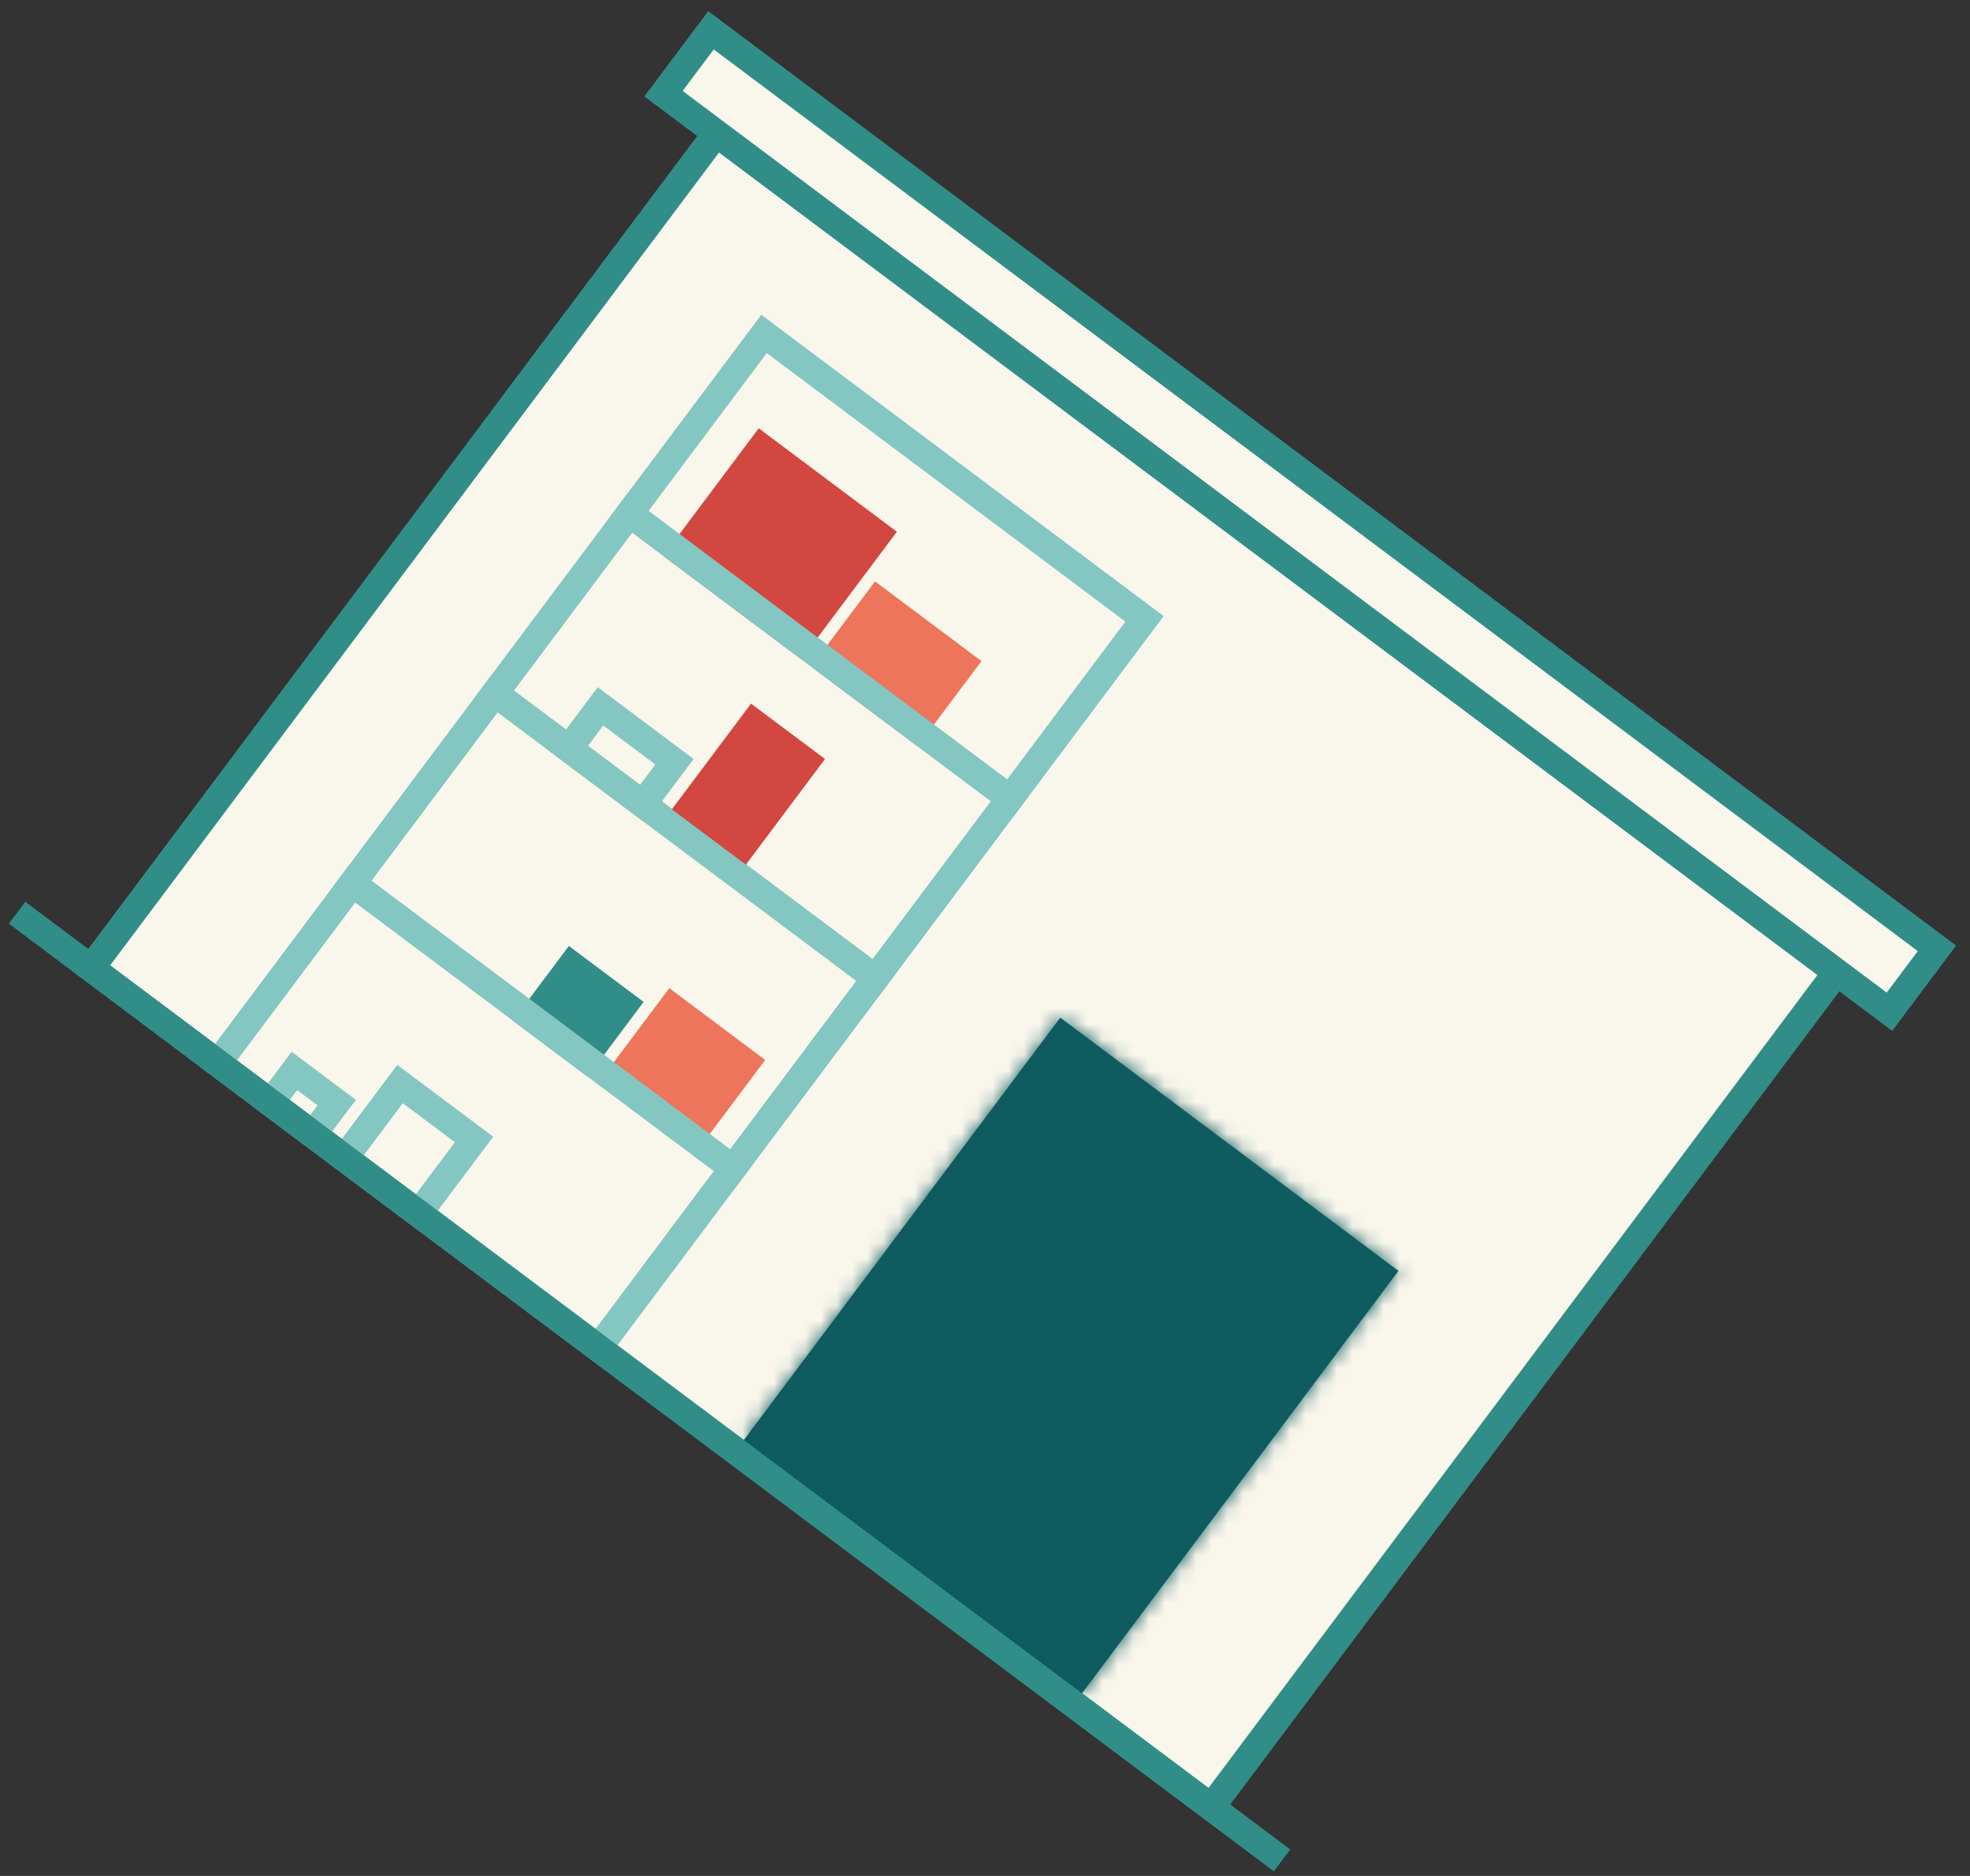
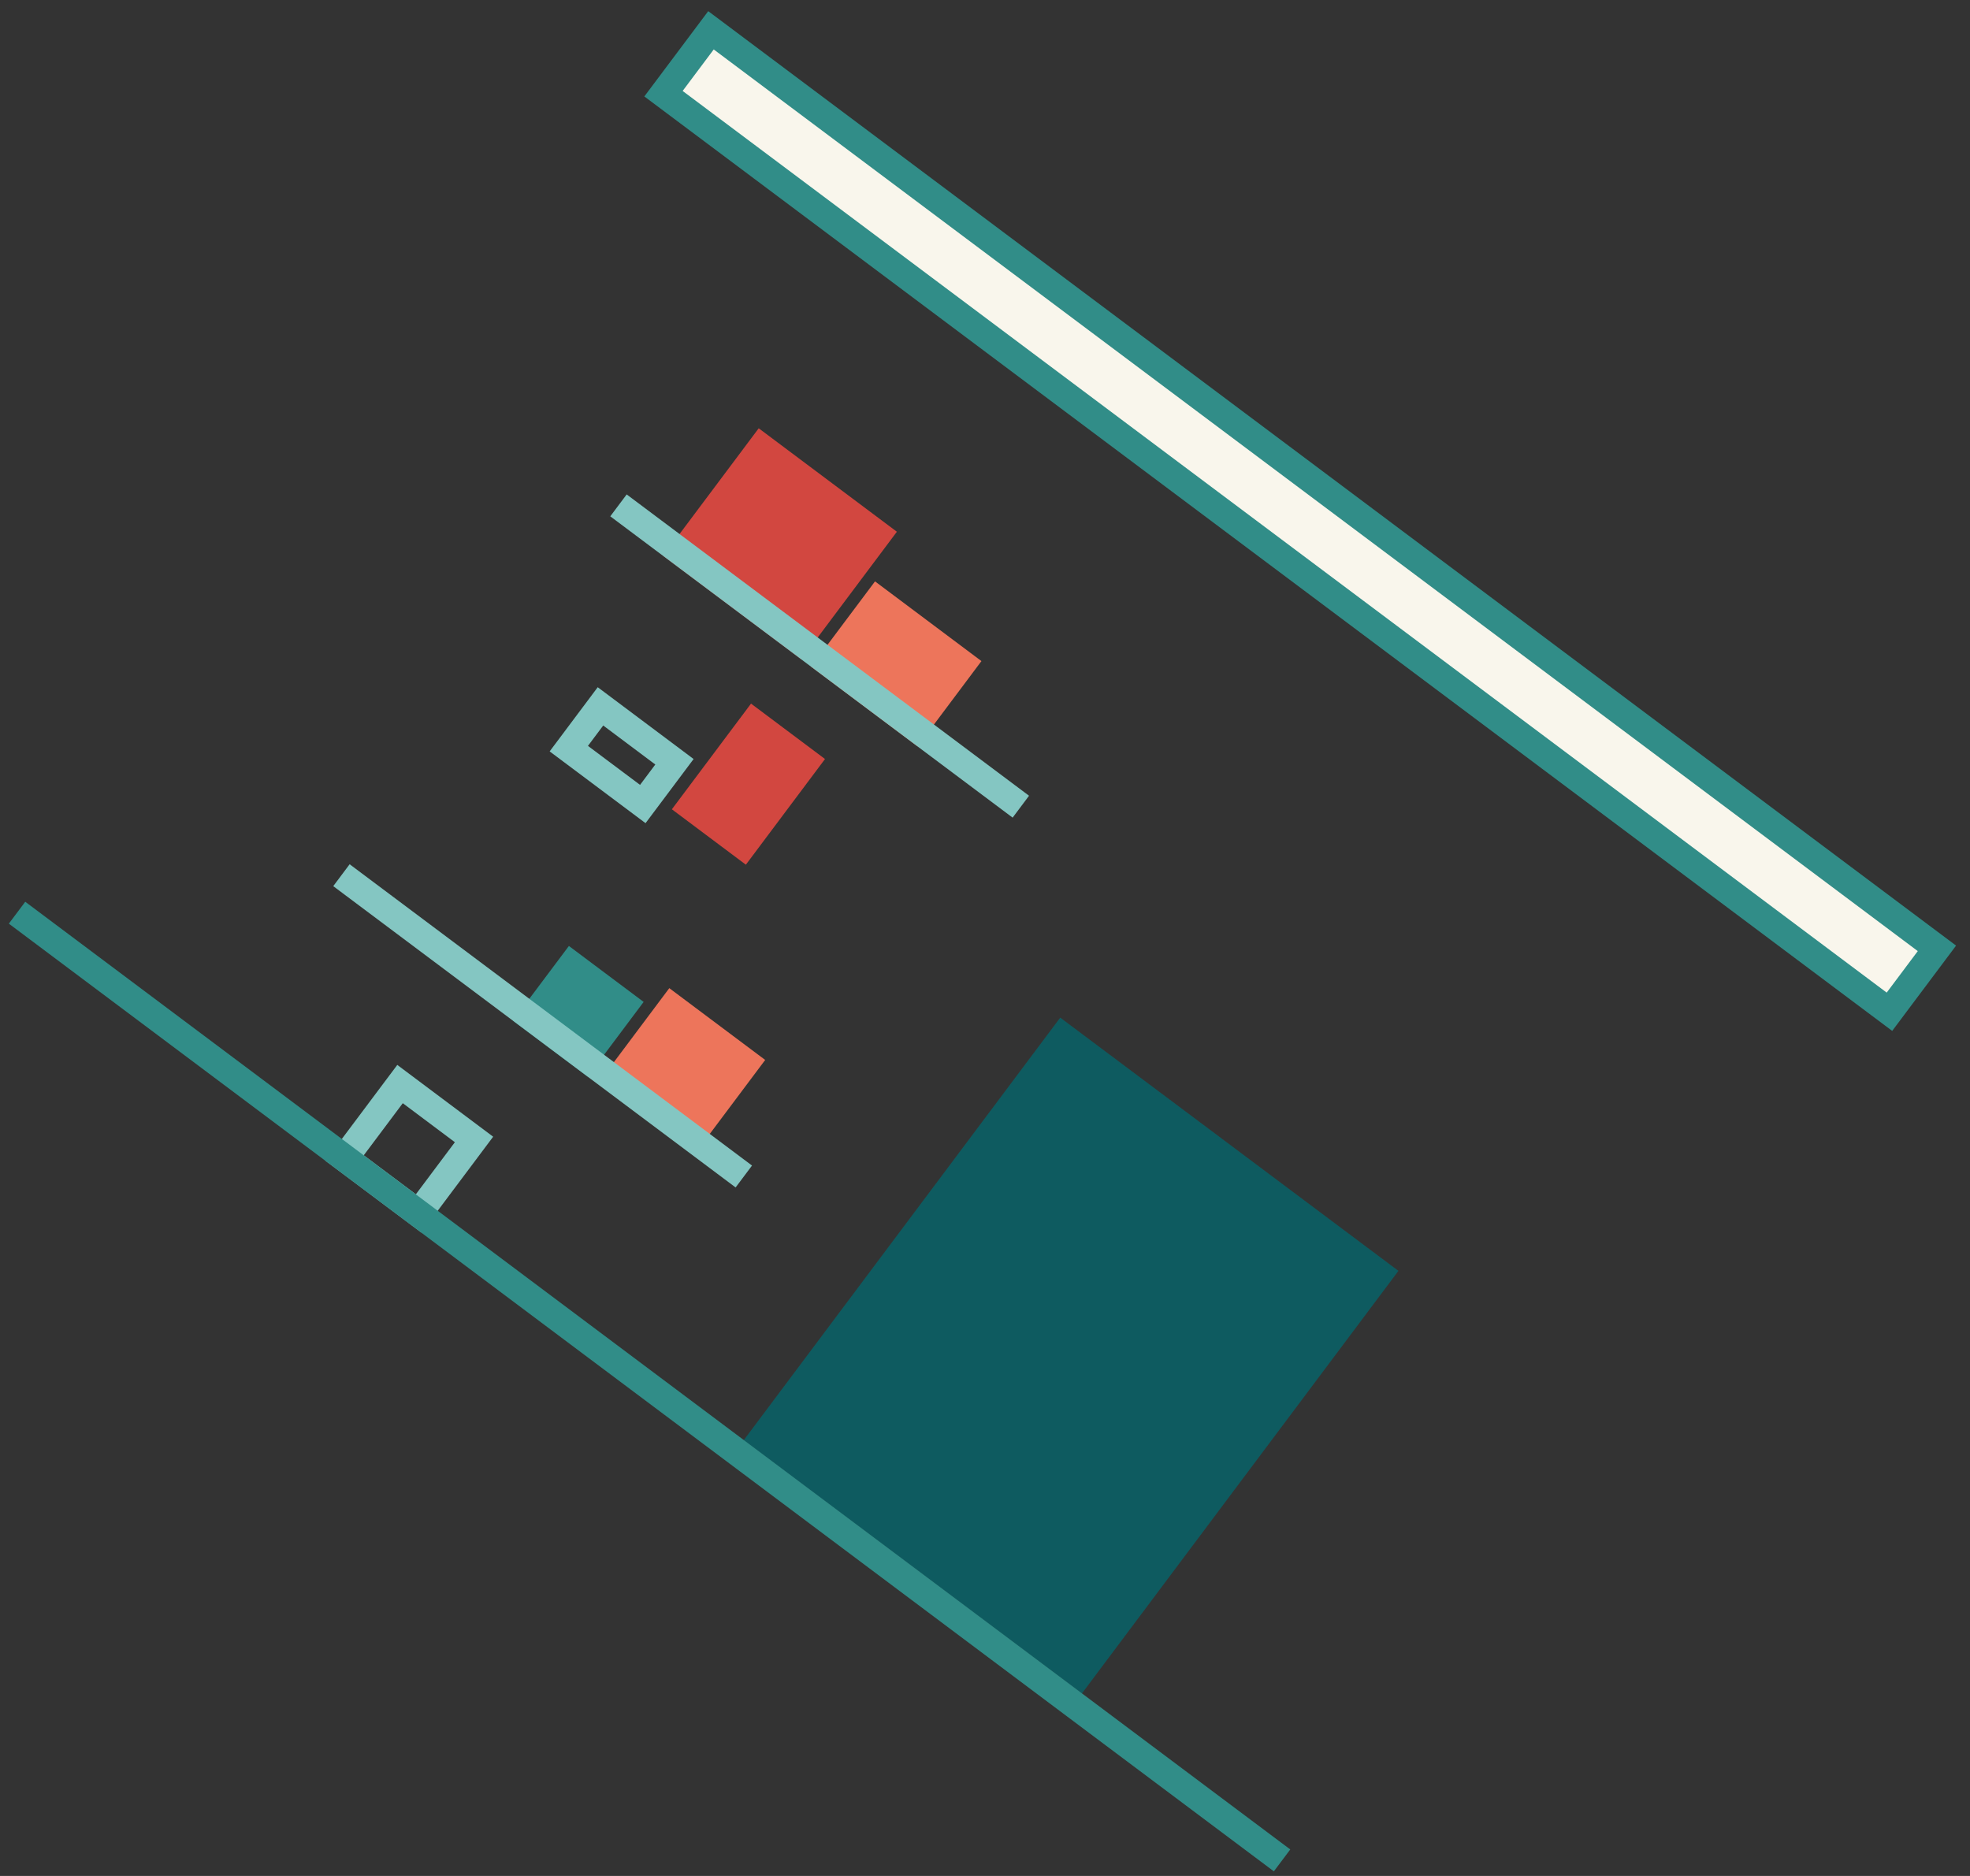
<svg xmlns="http://www.w3.org/2000/svg" width="126" height="120" viewBox="0 0 126 120" fill="none">
  <rect x="0" y="0" width="126" height="120" fill="#333333" stroke="none" />
-   <path d="M5.821 61.927L77.473 115.59L117.467 62.189L45.815 8.526L5.821 61.927Z" fill="#F9F6EC" stroke="#318D88" stroke-width="1.75" stroke-linecap="square" />
-   <path d="M61.548 42.464L56.141 38.414L53.103 42.47L58.511 46.52L61.548 42.464Z" fill="#ED755B" stroke="#ED755B" stroke-width="1.75" stroke-miterlimit="10" />
+   <path d="M61.548 42.464L56.141 38.414L53.103 42.47L58.511 46.52Z" fill="#ED755B" stroke="#ED755B" stroke-width="1.75" stroke-miterlimit="10" />
  <path d="M56.139 34.19L48.703 28.621L43.641 35.381L51.076 40.95L56.139 34.19Z" fill="#D24740" stroke="#D24740" stroke-width="1.75" stroke-miterlimit="10" stroke-linecap="round" />
  <path d="M39.942 64.266L36.562 61.735L34.031 65.114L37.411 67.646L39.942 64.266Z" fill="#318D88" stroke="#318D88" stroke-width="1.75" stroke-miterlimit="10" />
  <path d="M47.716 67.978L42.984 64.434L40.453 67.814L45.185 71.357L47.716 67.978Z" fill="#ED755B" stroke="#ED755B" stroke-width="1.75" stroke-miterlimit="10" />
-   <path d="M73.202 39.585L48.867 21.36L13.935 68.001L38.27 86.226L73.202 39.585Z" stroke="#84C6C2" stroke-width="1.75" stroke-miterlimit="10" stroke-linecap="round" />
-   <path d="M31.652 44.344L55.987 62.569" stroke="#84C6C2" stroke-width="1.75" stroke-miterlimit="10" stroke-linecap="square" />
  <path d="M40.258 32.852L64.592 51.077" stroke="#84C6C2" stroke-width="1.75" stroke-miterlimit="10" stroke-linecap="square" />
  <path d="M22.539 56.508L46.874 74.733" stroke="#84C6C2" stroke-width="1.75" stroke-miterlimit="10" stroke-linecap="square" />
  <path d="M43.138 48.728L38.406 45.184L36.381 47.888L41.113 51.431L43.138 48.728Z" stroke="#84C6C2" stroke-width="1.75" stroke-miterlimit="10" stroke-linecap="round" />
  <path d="M44.197 51.592L48.211 46.233L51.542 48.728L47.529 54.087L44.197 51.592Z" fill="#D24740" stroke="#D24740" stroke-width="1.75" />
-   <path d="M21.536 70.529L18.832 68.504L17.313 70.532L20.017 72.557L20.776 71.543L21.536 70.529Z" stroke="#84C6C2" stroke-width="1.75" stroke-miterlimit="10" />
  <path d="M30.318 72.888L25.586 69.344L22.042 74.076L26.774 77.62L30.318 72.888Z" stroke="#84C6C2" stroke-width="1.75" stroke-miterlimit="10" />
  <path d="M42.436 5.993L120.848 64.719L123.885 60.663L45.474 1.938L42.436 5.993Z" fill="#F9F6EC" stroke="#318D88" stroke-width="1.75" stroke-linecap="square" />
  <mask id="path-15-inside-1_1_733" fill="white">
-     <path d="M47.562 92.132L67.812 65.094L89.443 81.294L69.193 108.333" />
-   </mask>
+     </mask>
  <path d="M47.562 92.132L67.812 65.094L89.443 81.294L69.193 108.333" fill="#0E5B60" />
  <path d="M67.812 65.094L68.862 63.693L67.461 62.644L66.412 64.045L67.812 65.094ZM89.443 81.294L90.844 82.343L91.893 80.942L90.492 79.894L89.443 81.294ZM48.963 93.181L69.213 66.143L66.412 64.045L46.161 91.083L48.963 93.181ZM66.763 66.495L88.394 82.695L90.492 79.894L68.862 63.693L66.763 66.495ZM88.043 80.245L67.792 107.284L70.594 109.382L90.844 82.343L88.043 80.245Z" fill="#0E5B60" mask="url(#path-15-inside-1_1_733)" />
  <path d="M82 119.004L1.09 58.383" stroke="#318D88" stroke-width="1.75" stroke-miterlimit="10" />
</svg>